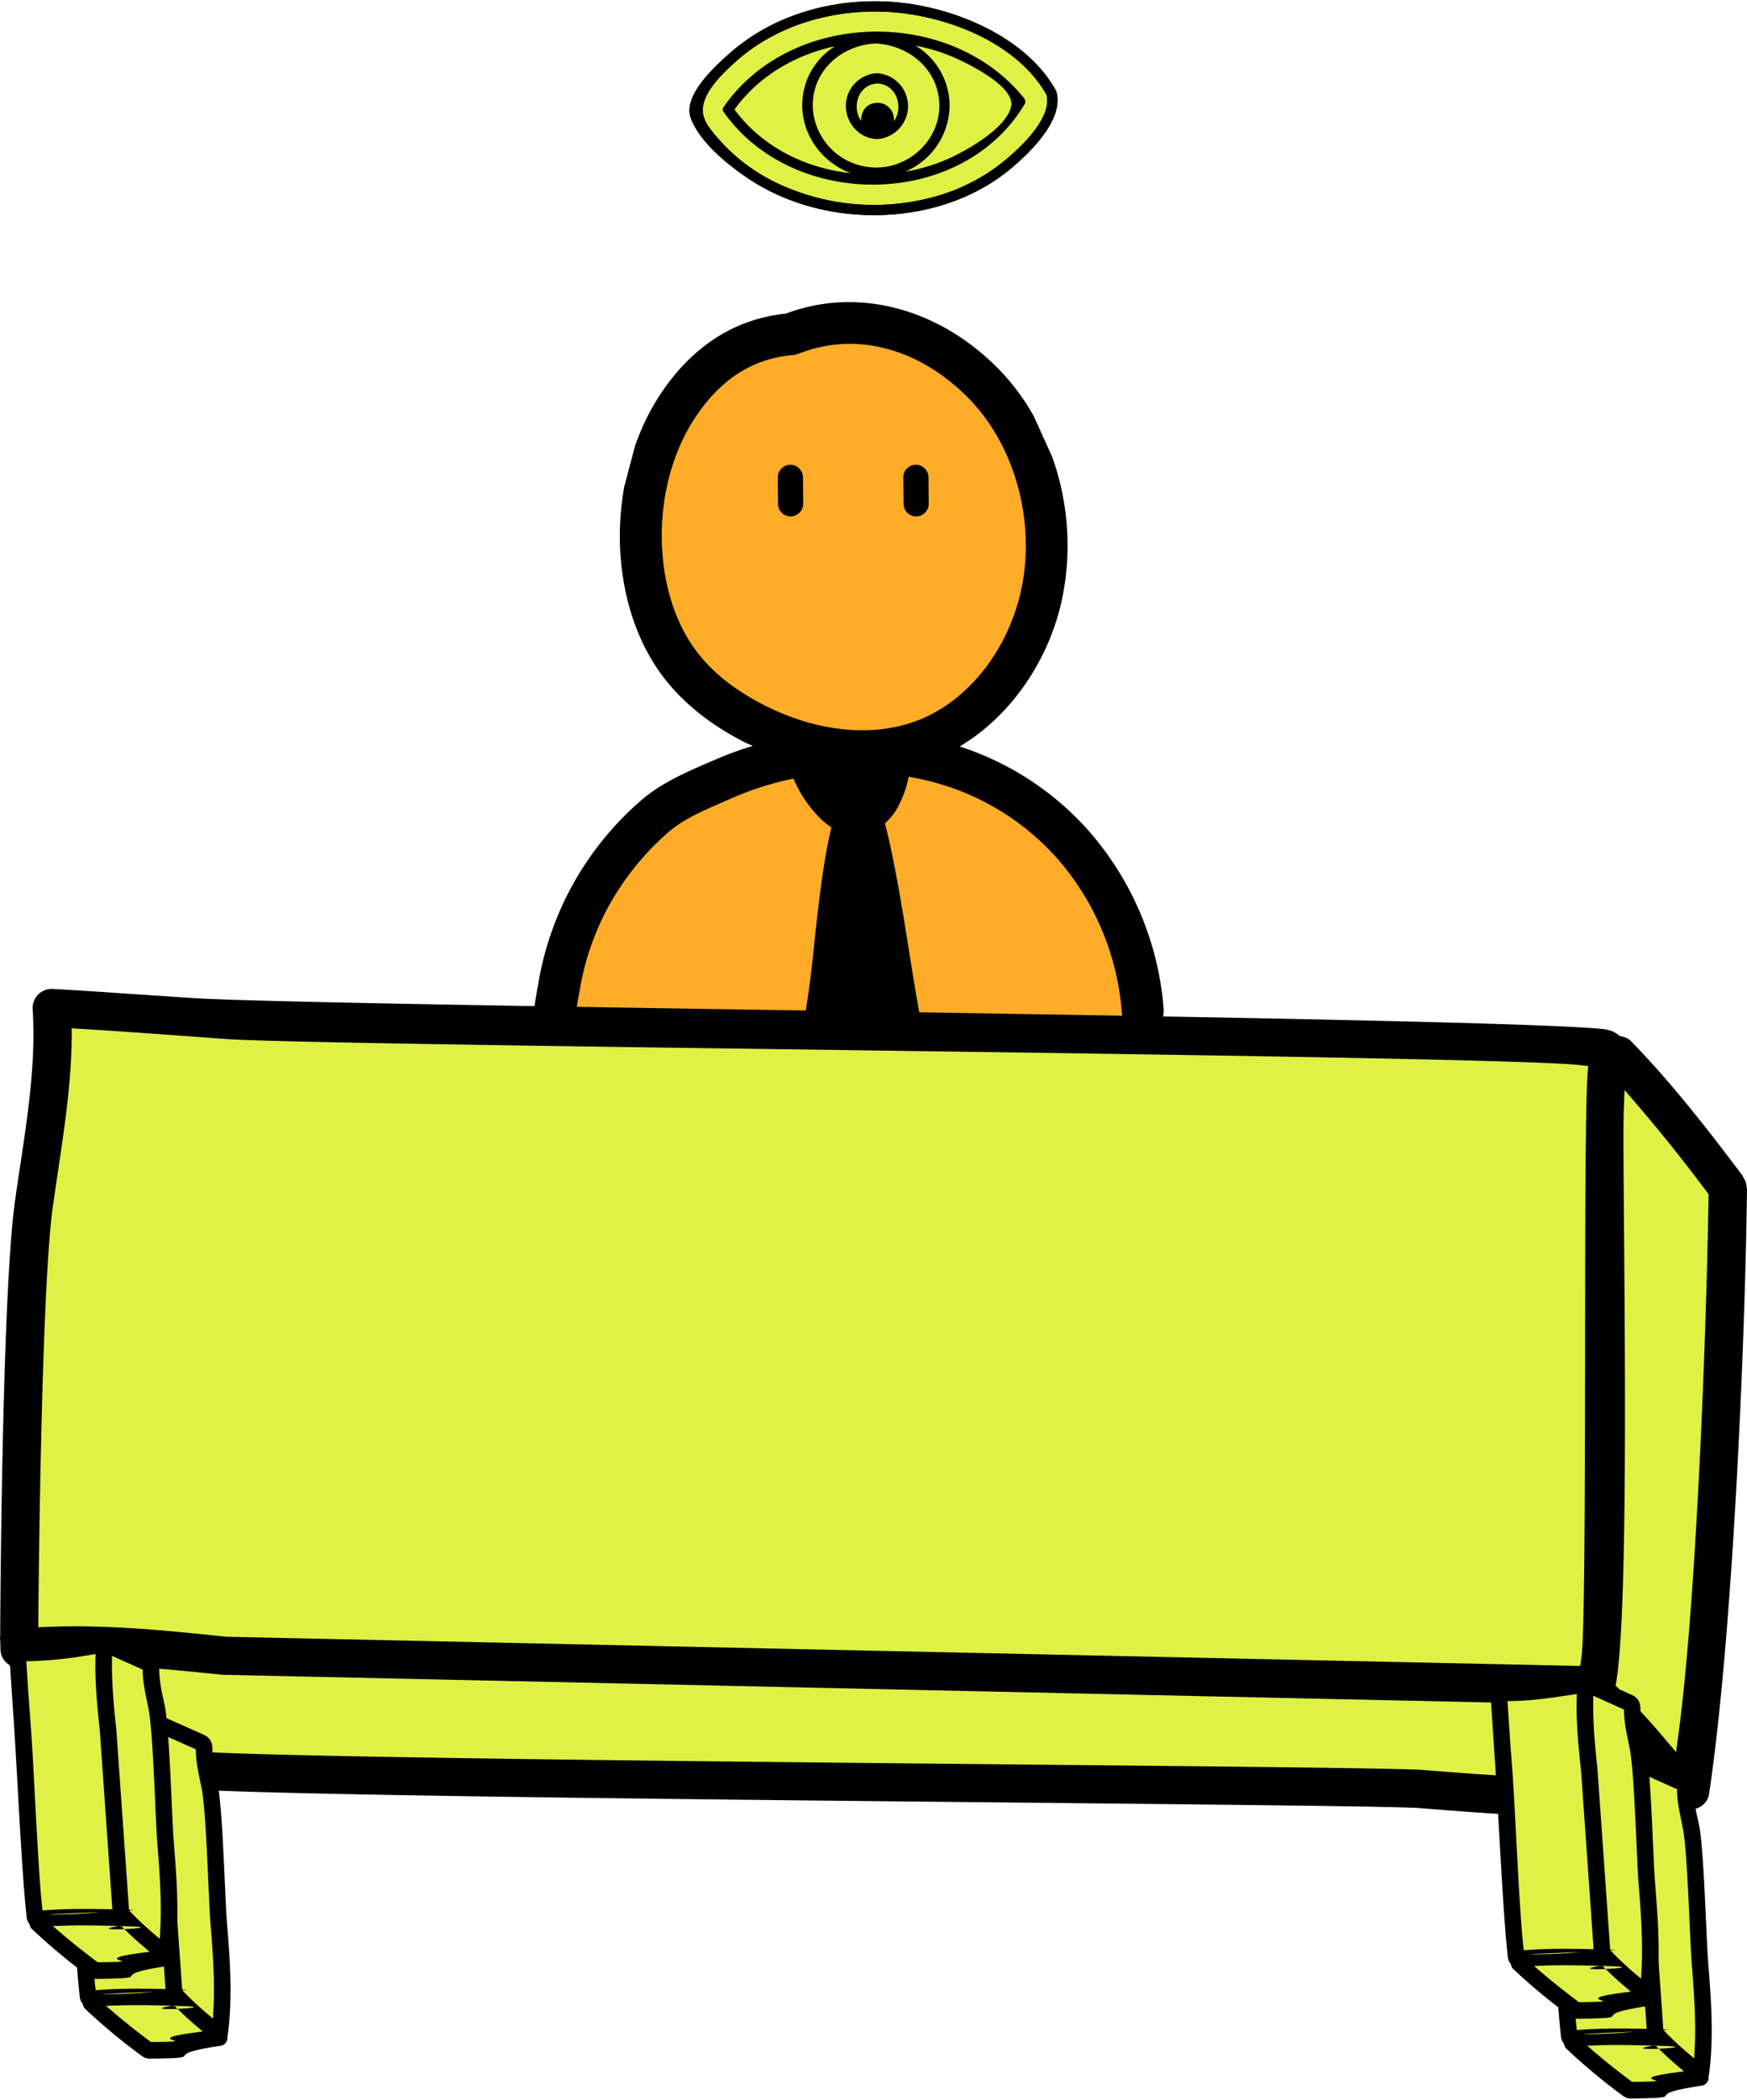
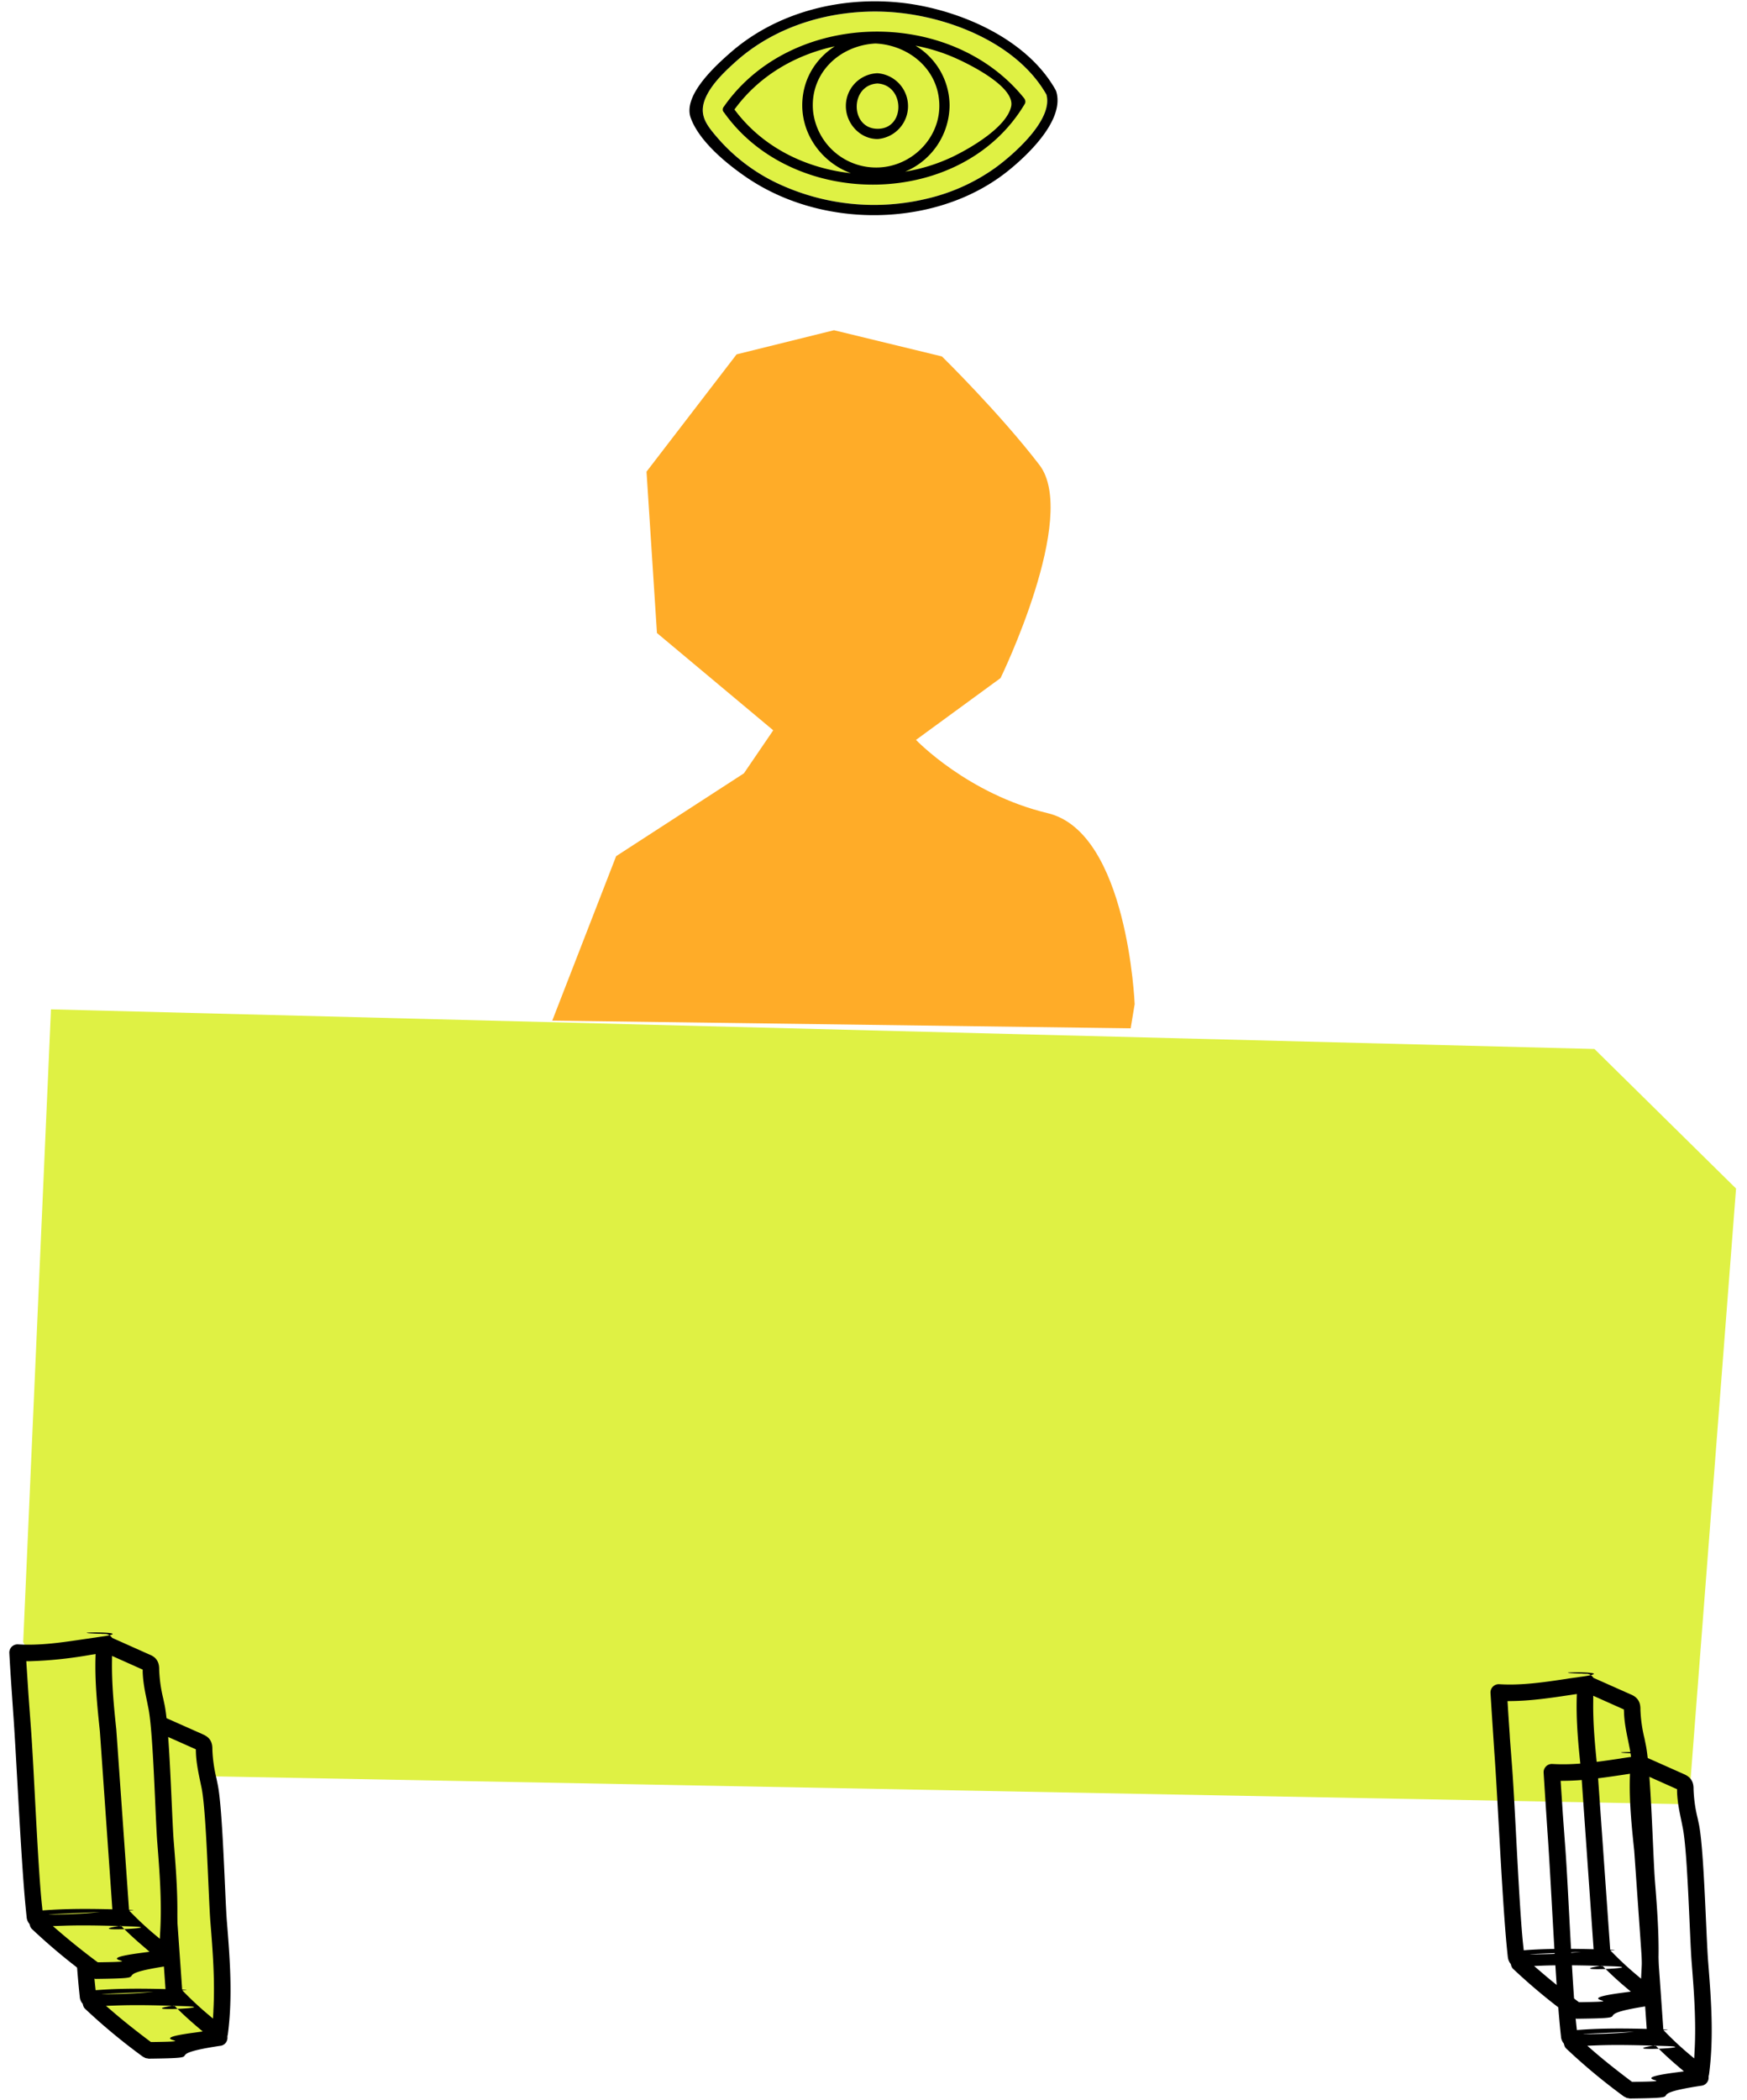
<svg xmlns="http://www.w3.org/2000/svg" width="268" height="322" fill="none">
  <g clip-path="url(#a)">
    <path d="M174.06 153.94s-1.05-26.3-13.33-29.24c-12.3-2.94-20.21-11.24-20.21-11.24l12.97-9.48s12.06-24.77 5.95-32.7c-6.1-7.95-14.94-16.62-14.94-16.62l-16.56-4.02-14.94 3.7-13.82 17.99 1.6 24.74 17.84 14.92-4.5 6.6-19.6 12.7-9.8 25.22 88.73 1.18.62-3.75Z" fill="#FFAC28" />
    <path d="m3.56 251.82 4.26-97.04 236.78 6.08 21.72 21.4-7.27 94.42-244.27-4.62-11.22-20.24Z" fill="#DFF144" />
-     <path d="m262.18 275.14.01-.08v-.03c3.58-23.8 5.53-68.94 5.81-92.73-.03-.1-.06-.24-.08-.42a2.72 2.72 0 0 0-.1-.56 2.82 2.82 0 0 0-.28-.59c-.1-.16-.15-.3-.19-.4-5.24-6.98-10.94-14.32-17.14-20.67-.34-.35-.8-.58-1.44-.73l-.28-.07-.24-.18a4.24 4.24 0 0 0-2.08-.84l-.14-.02c-16.77-1.9-199.34-3.52-216.85-4.8l-10.57-.7-2.83-.2c-2.51-.16-5.12-.33-7.67-.47a2.93 2.93 0 0 0-3.1 3.1c.5 7.91-.67 15.7-1.9 23.95l-.1.67c-.25 1.6-.5 3.27-.72 4.9C.23 199.07.03 250.8.03 250.8l-.01.1c-.03.25-.02.48.02.75v.14c.02.22.02.44.02.65 0 .2 0 .4.02.6.03.84.45 1.6 1.16 2.15l.27.2 5.93 13.31c.26.6.75 1.7 1.82 2.47 1.3.94 2.74.94 3.6.94 3.35.01 6.68.7 10.2 1.44l2.51.52c8.97 1.77 183.36 2.5 192.25 3.2 13.24 1.06 26.93 2.15 40.5.33a1.95 1.95 0 0 1 .5-.1l.13-.04.2.01c1.49.07 2.76-.9 3.03-2.32Zm-10.73-105.39a251.9 251.9 0 0 1 10.37 13l.28.37v.46c-.3 19.93-1.83 61.5-4.58 82.1l-.4 3-1.96-2.31a122.3 122.3 0 0 0-6.82-7.4l-.5-.48.12-.68c2.29-14.02.84-78.98 1.13-87.23l.12-3.43 2.24 2.6ZM34.68 250.99c-8.43-.89-17.99-1.9-27.44-1.51l-1.37.05s.34-50.83 2.23-64.45c.21-1.53.44-3.06.67-4.59l.13-.92c1-6.67 2.03-13.55 2.1-20.46v-1.42l1.42.09c3.51.2 7.09.46 10.55.7l1.3.09 10.11.74c14.4 1.11 193.99 2.46 207.97 4.02l1.28.14-.09 1.29c-.73 10.47.01 82.52-.94 89.42l-.18 1.29-207.74-4.48Zm183.6 20.43c-8.72-.7-182.94-1.41-191.58-3.12l-2.43-.5c-3.44-.72-6.97-1.45-10.66-1.55l-.85-.03-4.85-10.9 2.04-.02c7.87-.1 15.9.66 24.12 1.52l208.34 4.55.33.32c2.75 2.64 5.45 5.53 8.03 8.57l1.74 2.06-2.7.15c-10.68.6-21.75-.27-31.53-1.05ZM121.28 79.19h.01a1.93 1.93 0 0 0 1.92-1.95l-.03-4.05c-.01-1.06-.88-1.92-1.93-1.92h-.02a1.93 1.93 0 0 0-1.91 1.95l.03 4.05c0 1.06.87 1.92 1.93 1.92ZM140.53 79.19h.02c1.07-.01 1.92-.88 1.92-1.95l-.04-4.05c0-1.06-.87-1.92-1.93-1.92h-.01a1.93 1.93 0 0 0-1.92 1.95l.04 4.05c0 1.06.87 1.92 1.93 1.92Z" fill="#000" />
-     <path d="M178.52 154.83A47.02 47.02 0 0 0 167.53 128a44.88 44.88 0 0 0-20.31-13.53c7.44-4.42 13.24-12.42 15.5-21.68A40.32 40.32 0 0 0 161.39 70l-2.84-6.25a34.56 34.56 0 0 0-5.37-7.18c-9.23-9.37-21.68-12.6-32.62-8.48-7.82.82-14.26 4.93-19.16 12.22a35.56 35.56 0 0 0-3.87 7.77h-.03l-1.74 6.57c-.6 3.39-.82 6.9-.58 10.4.48 6.88 2.56 13.1 6 17.98 3.07 4.33 7.5 8 13.2 10.86.36.19.74.32 1.1.49-1.92.6-3.82 1.26-5.68 2.08l-1.19.51c-3.33 1.44-7.1 3.07-10.1 5.63a47.4 47.4 0 0 0-15.89 27.99l-.06.36c-.17.9-.52 2.78-.65 4.24a3.22 3.22 0 1 0 6.4.59c.11-1.17.42-2.85.57-3.66l.09-.46a40.07 40.07 0 0 1 6.23-15.7 40.95 40.95 0 0 1 7.5-8.48c2.25-1.92 5.41-3.28 8.47-4.6l1.2-.53a47.28 47.28 0 0 1 9.35-2.95 19.4 19.4 0 0 0 3.82 5.8c.64.66 1.31 1.22 2 1.67-1.28 5.44-1.94 11.54-2.59 17.45a170.7 170.7 0 0 1-1.86 13.78 1.29 1.29 0 0 0 1.23 1.54l16.03.32h.02a1.29 1.29 0 0 0 1.26-1.54c-.8-3.97-1.49-8.25-2.21-12.78-1.05-6.57-2.14-13.36-3.66-19.4a8.81 8.81 0 0 0 1.6-1.83 16.2 16.2 0 0 0 2.03-5.3c1.49.27 2.97.58 4.41 1a38.66 38.66 0 0 1 18.83 12.05 40.54 40.54 0 0 1 9.47 23.14 3.21 3.21 0 1 0 6.41-.46h.01Zm-37.16-44.59c-6.9 2.91-15.69 2.16-24.08-2.08-4.74-2.4-8.39-5.37-10.84-8.84-2.77-3.92-4.44-9.01-4.84-14.73-.52-7.51 1.35-15.06 5.14-20.7 3.91-5.81 8.77-8.9 14.85-9.44.31-.02.62-.1.9-.2a21.28 21.28 0 0 1 7.87-1.52c6.4 0 12.85 2.88 18.23 8.35 7.31 7.43 10.48 19.56 7.88 30.18-2.12 8.67-7.9 15.95-15.1 18.98ZM162.03 14c0-.03-.03-.05-.04-.08l-.04-.1c-4.4-7.89-14.72-12.3-23.25-13.35-9.42-1.14-19.47 1.3-26.68 7.63-2.26 1.98-7.32 6.56-6.05 10 1.32 3.61 5.53 7.04 8.58 9.12 7.69 5.23 17.68 6.88 26.74 5.06 4.87-.98 9.55-3 13.43-6.14 3.06-2.47 8.64-7.8 7.31-12.13Z" fill="#000" />
    <path d="M152.76 25.68a29.5 29.5 0 0 1-10.2 4.7 34.78 34.78 0 0 1-23.51-2.37 28 28 0 0 1-8.96-6.85c-1.86-2.17-3.1-3.76-1.63-6.62.96-1.88 2.78-3.63 4.34-5.03 6.25-5.64 14.86-8.1 23.17-7.7 8.86.43 19.94 4.56 24.56 12.7 1.07 3.88-5.1 9.22-7.77 11.17Z" fill="#DFF144" />
    <path d="M162.03 14c0-.03-.03-.05-.04-.08l-.04-.1c-4.4-7.89-14.72-12.3-23.25-13.35-9.42-1.14-19.47 1.3-26.68 7.63-2.26 1.98-7.32 6.56-6.05 10 1.32 3.61 5.53 7.04 8.58 9.12 7.69 5.23 17.68 6.88 26.74 5.06 4.87-.98 9.55-3 13.43-6.14 3.06-2.47 8.64-7.8 7.31-12.13Zm-9.27 11.68a29.5 29.5 0 0 1-10.21 4.7 34.78 34.78 0 0 1-23.5-2.37 28 28 0 0 1-8.96-6.85c-1.87-2.17-3.1-3.76-1.63-6.62.96-1.88 2.78-3.63 4.34-5.03 6.25-5.64 14.86-8.1 23.17-7.7 8.86.43 19.94 4.56 24.56 12.7 1.07 3.88-5.1 9.22-7.77 11.17Zm-41.69-9.35c-.13.13-.2.3-.19.5v.07c.03.14.1.26.2.36 10.68 15.04 36.5 14.85 46.11-1.3.2-.32.1-.67-.12-.94-11.31-14-35.63-13.53-46 1.3Zm1.6.46c3.74-5.14 9.3-8.37 15.39-9.69-2.99 1.94-5 5.15-4.99 9.1.03 4.73 3.2 8.79 7.46 10.36-7-.77-13.6-4.02-17.86-9.77Zm21.77 8.9a9.73 9.73 0 0 1-9.7-8.55c-.6-5.81 3.98-10.18 9.57-10.47 5.18.25 9.75 4.04 9.79 9.5.03 5.24-4.48 9.51-9.66 9.52Zm20.67-9.34c-.74 3.24-6.44 6.49-9.12 7.76a27.25 27.25 0 0 1-7.13 2.21 11.1 11.1 0 0 0 6.81-10.16A10.74 10.74 0 0 0 140.44 7c2.13.41 4.22 1.05 6.2 1.94 2.46 1.1 9.14 4.48 8.47 7.42Zm-20.51-5.12a5.02 5.02 0 0 0-4.84 5.06c.01 2.65 2.17 5.05 4.89 5.03a5.06 5.06 0 0 0-.05-10.09Zm.05 8.52c-4.27.01-4.31-6.7-.05-6.95 4.22.23 4.34 6.94.05 6.95Z" fill="#000" />
-     <path d="M137.14 18.31a2.48 2.48 0 0 1-2.63 2.41c-1.41-.05-2.55-1.23-2.39-2.61.17-1.44 1.02-2.3 2.51-2.34a2.49 2.49 0 0 1 2.5 2.54Z" fill="#000" />
-     <path d="m251.06 270.4-12.9 1.3 2.62 40.02 9.22 9.35 11.78-2.6-2-43.24-8.72-4.83Z" fill="#DFF144" />
    <path d="M262.11 318.51v-.08l.01-.06a.92.92 0 0 1 .05-.22c.78-5.84.31-11.74-.14-17.45-.3-3.83-.62-16.95-1.38-20.82l-.23-1.08a21.9 21.9 0 0 1-.62-4.4c0-.36 0-.99-.4-1.54-.34-.47-.81-.68-1.07-.8l-5.73-2.55-.1-.11c-.23-.3-.56-.49-.92-.5h-.26l-.28-.01-.06-.01a1.2 1.2 0 0 0-.32 0h-.09c-6.6-.24 6.69-.44.3.44l-2.11.31-.29.05c-3.56.53-6.91 1.03-10.33.82a1.27 1.27 0 0 0-1.34 1.33l.21 3.3.08 1.23.3 4.55c.56 7.55 1.25 24.2 2.08 31.42v.06c.06.43.23.73.37.9l.07.1.03.13c.07.27.17.47.32.61a90.83 90.83 0 0 0 8.91 7.4c.05 0 .1.03.18.07.1.06.17.1.25.12l.24.04.18.04c10.26-.12.78-.44 11.04-1.97h.02l.03-.01a1.24 1.24 0 0 0 1-1.3Zm-18.62-4.8 1.48-.06c3.56-.13 7.1 0 10.54.1 5.88.2-7.92.93-1.87-.06l.3-.05.2.21c1.02 1.02 2.09 2 3.19 2.94l1 .85-1.3.17c-8.88 1.18 2.14 1.32-6.46 1.44h-.2l-.15-.11c-2.26-1.7-4.04-3.12-5.61-4.47l-1.12-.97Zm9.14-2.4-.56.07c-2.97.41-5.94.54-8.97.54-2.41 0 15.02-.6 12.5-.7h-.01c-4.04-.13-8.62-.28-13.13.04l-.56.04-.06-.56c-.67-6.02-1.25-21.38-1.73-27.59l-.32-4.36-.04-.56-.3-4.54-.04-.6.61-.01c2.98-.03 5.95-.47 8.83-.9l.4-.06 1.97-.3c5.87-.8-7.9-.6-1.74-.44l.59.01-.02.6c-.17 4.06.27 8.18.65 11.82l1.93 27.5Zm7.33 3.18-.06 1.16-.9-.75a50.45 50.45 0 0 1-3.69-3.46l-.14-.14-1.95-27.76c-.38-3.54-.7-7-.66-10.39l.01-.88 4.7 2.1v.36c.05 1.59.37 3.1.68 4.59l.21 1.05c.74 3.72 1.05 16.77 1.35 20.53.33 4.21.71 8.99.45 13.6Z" fill="#000" />
-     <path d="m242.9 258.17-12.9 1.3 2.63 40.02 9.22 9.36 11.77-2.6-1.99-43.24-8.72-4.84Z" fill="#DFF144" />
    <path d="M253.96 306.28v-.08l.01-.06a.93.93 0 0 1 .05-.21c.78-5.85.31-11.75-.14-17.46-.3-3.83-.62-16.95-1.39-20.82l-.22-1.08a21.83 21.83 0 0 1-.62-4.39c0-.37 0-1-.4-1.55-.34-.47-.81-.68-1.07-.79l-5.74-2.55-.09-.12c-.23-.3-.56-.48-.92-.5h-.26l-.28-.01h-.06a1.2 1.2 0 0 0-.32-.02h-.09c-6.6-.23 6.68-.43.3.46l-2.12.3-.28.05c-3.56.53-6.92 1.03-10.33.82a1.27 1.27 0 0 0-1.34 1.34l.21 3.3.08 1.22.3 4.56c.56 7.54 1.25 24.19 2.07 31.42l.01.06c.06.43.23.72.36.9l.08.1.03.12c.07.27.17.47.32.62a90.71 90.71 0 0 0 8.91 7.38l.17.08c.1.06.18.1.26.12.06.02.13.04.24.05.08 0 .14.02.18.03 10.26-.12.78-.43 11.04-1.97h.02l.03-.01a1.24 1.24 0 0 0 1-1.3Zm-18.62-4.8 1.48-.06c3.55-.12 7.1 0 10.53.1 5.89.2-7.9.93-1.86-.06l.3-.04.2.2c1.02 1.02 2.09 2.01 3.19 2.95l1 .84-1.3.17c-8.88 1.19 2.13 1.32-6.46 1.45h-.2l-.16-.12c-2.25-1.7-4.04-3.12-5.6-4.47l-1.12-.96Zm9.14-2.4-.56.07c-2.97.41-5.94.54-8.97.54-2.42 0 15.02-.6 12.5-.69h-.01c-4.04-.13-8.62-.28-13.13.03l-.56.04-.06-.55c-.67-6.03-1.25-21.4-1.73-27.6l-.33-4.35-.03-.56c-.1-1.5-.21-3.03-.3-4.55l-.04-.6.6-.01c2.99-.03 5.96-.47 8.83-.9l.4-.06 1.98-.29c5.87-.81-7.9-.62-1.74-.45l.59.02-.02.58c-.17 4.08.26 8.2.65 11.83l1.93 27.5Zm7.33 3.18-.06 1.17-.9-.76a50.05 50.05 0 0 1-3.69-3.46l-.14-.14-1.96-27.75c-.37-3.55-.7-7-.65-10.4v-.88l4.7 2.1.02.36c.04 1.59.36 3.11.67 4.6l.21 1.04c.74 3.73 1.05 16.77 1.35 20.53.33 4.21.71 8.99.45 13.6Z" fill="#000" />
    <path d="m23.83 264.29-12.9 1.3 2.62 40.01 9.23 9.36 11.77-2.6-2-43.24-8.72-4.83Z" fill="#DFF144" />
    <path d="M34.89 312.4v-.15a1.05 1.05 0 0 1 .05-.2c.79-5.86.32-11.76-.14-17.46-.3-3.83-.62-16.96-1.38-20.82l-.22-1.08a21.9 21.9 0 0 1-.62-4.4c0-.37 0-.99-.4-1.55-.34-.46-.82-.67-1.07-.79l-5.74-2.55-.1-.11c-.23-.31-.56-.5-.92-.5l-.26-.01h-.28l-.06-.01a1.2 1.2 0 0 0-.32-.01h-.09c-6.6-.24 6.69-.44.3.45l-2.11.3-.29.05c-3.55.53-6.91 1.04-10.32.83a1.26 1.26 0 0 0-1.34 1.33l.2 3.3.08 1.23.31 4.55c.55 7.54 1.25 24.2 2.07 31.42v.06c.06.43.23.73.37.9l.08.1.03.12c.06.28.16.47.31.62a90.8 90.8 0 0 0 8.92 7.39l.17.08c.1.06.18.1.25.12l.24.04c.08 0 .14.03.18.04 10.26-.12.79-.44 11.05-1.98h.05a1.24 1.24 0 0 0 1-1.31Zm-18.63-4.81 1.48-.05c3.56-.13 7.1-.01 10.54.1 5.88.2-7.91.92-1.87-.06l.3-.05.2.2c1.02 1.02 2.1 2.01 3.2 2.95l.99.84-1.3.18c-8.88 1.18 2.14 1.32-6.45 1.44h-.2l-.16-.12c-2.26-1.7-4.04-3.12-5.6-4.46l-1.13-.97Zm9.14-2.4-.55.08c-2.98.4-5.95.53-8.98.53-2.41 0 15.02-.6 12.51-.69h-.02c-4.04-.13-8.62-.28-13.13.04l-.56.04-.06-.56c-.67-6.02-1.25-21.39-1.73-27.59l-.32-4.36-.04-.56-.3-4.54-.04-.61h.61c2.98-.03 5.95-.48 8.83-.9l.4-.07 1.97-.29c5.87-.81-7.9-.61-1.73-.44l.58.01-.02.59c-.17 4.07.27 8.2.65 11.82l1.93 27.5Zm7.34 3.19-.07 1.16-.89-.75a50.27 50.27 0 0 1-3.7-3.46l-.13-.15-1.96-27.75c-.38-3.54-.7-7-.66-10.4l.01-.87 4.7 2.09.01.37c.04 1.58.36 3.1.67 4.59l.22 1.05c.73 3.72 1.04 16.77 1.34 20.53.34 4.2.72 8.98.45 13.59Z" fill="#000" />
    <path d="m15.68 252.06-12.9 1.3 2.62 40.01 9.23 9.36 11.77-2.6-2-43.24-8.72-4.83Z" fill="#DFF144" />
    <path d="M26.73 300.17v-.09l.02-.06a.99.99 0 0 1 .04-.2c.78-5.86.32-11.75-.14-17.46-.3-3.83-.62-16.95-1.38-20.82l-.23-1.08a21.9 21.9 0 0 1-.62-4.4c0-.37 0-.99-.4-1.55-.33-.46-.8-.67-1.07-.78l-5.73-2.56-.1-.11c-.23-.31-.56-.49-.92-.5l-.26-.01h-.28l-.06-.01a1.16 1.16 0 0 0-.32-.01h-.09c-6.6-.24 6.69-.43.3.45l-2.11.31-.29.04c-3.55.53-6.91 1.04-10.33.83a1.26 1.26 0 0 0-1.33 1.33 348.61 348.61 0 0 0 .28 4.53l.31 4.55c.55 7.55 1.25 24.2 2.07 31.42v.06c.06.43.23.73.37.9l.07.1.03.12c.07.28.17.48.32.62a90.78 90.78 0 0 0 8.91 7.4 1 1 0 0 1 .18.07c.1.06.17.1.25.12l.24.04.18.04c10.26-.12.79-.44 11.05-1.98h.04a1.24 1.24 0 0 0 1-1.3v-.01Zm-18.62-4.81 1.48-.05c3.56-.13 7.1 0 10.54.1 5.88.2-7.91.92-1.87-.06l.3-.05.2.21c1.02 1.02 2.09 2 3.2 2.94l.98.85-1.29.17c-8.88 1.18 2.14 1.32-6.45 1.44H15l-.16-.11a108.4 108.4 0 0 1-5.6-4.47l-1.13-.97Zm9.14-2.4-.55.08c-2.98.4-5.95.54-8.98.54-2.41 0 15.02-.61 12.51-.7h-.02c-4.04-.13-8.62-.28-13.13.04l-.56.04-.06-.56c-.67-6.02-1.25-21.38-1.73-27.59l-.32-4.36-.04-.56-.3-4.54-.04-.61h.61a63.5 63.5 0 0 0 8.83-.9l.4-.07c.65-.1 1.31-.2 1.97-.28 5.87-.82-7.9-.62-1.74-.45l.6.01-.03.59c-.17 4.07.27 8.2.65 11.83l1.93 27.5Zm7.33 3.19-.06 1.16-.9-.75a50.25 50.25 0 0 1-3.69-3.46l-.13-.14-1.96-27.76c-.38-3.54-.7-7-.66-10.39l.01-.88 4.7 2.1v.36c.05 1.59.37 3.1.68 4.59l.21 1.05c.74 3.72 1.05 16.77 1.35 20.53.33 4.21.71 8.99.45 13.59Z" fill="#000" />
  </g>
  <defs>
    <clipPath id="a">
      <path fill="#fff" transform="translate(0 .2)" d="M0 0h268v321.6H0z" />
    </clipPath>
  </defs>
</svg>